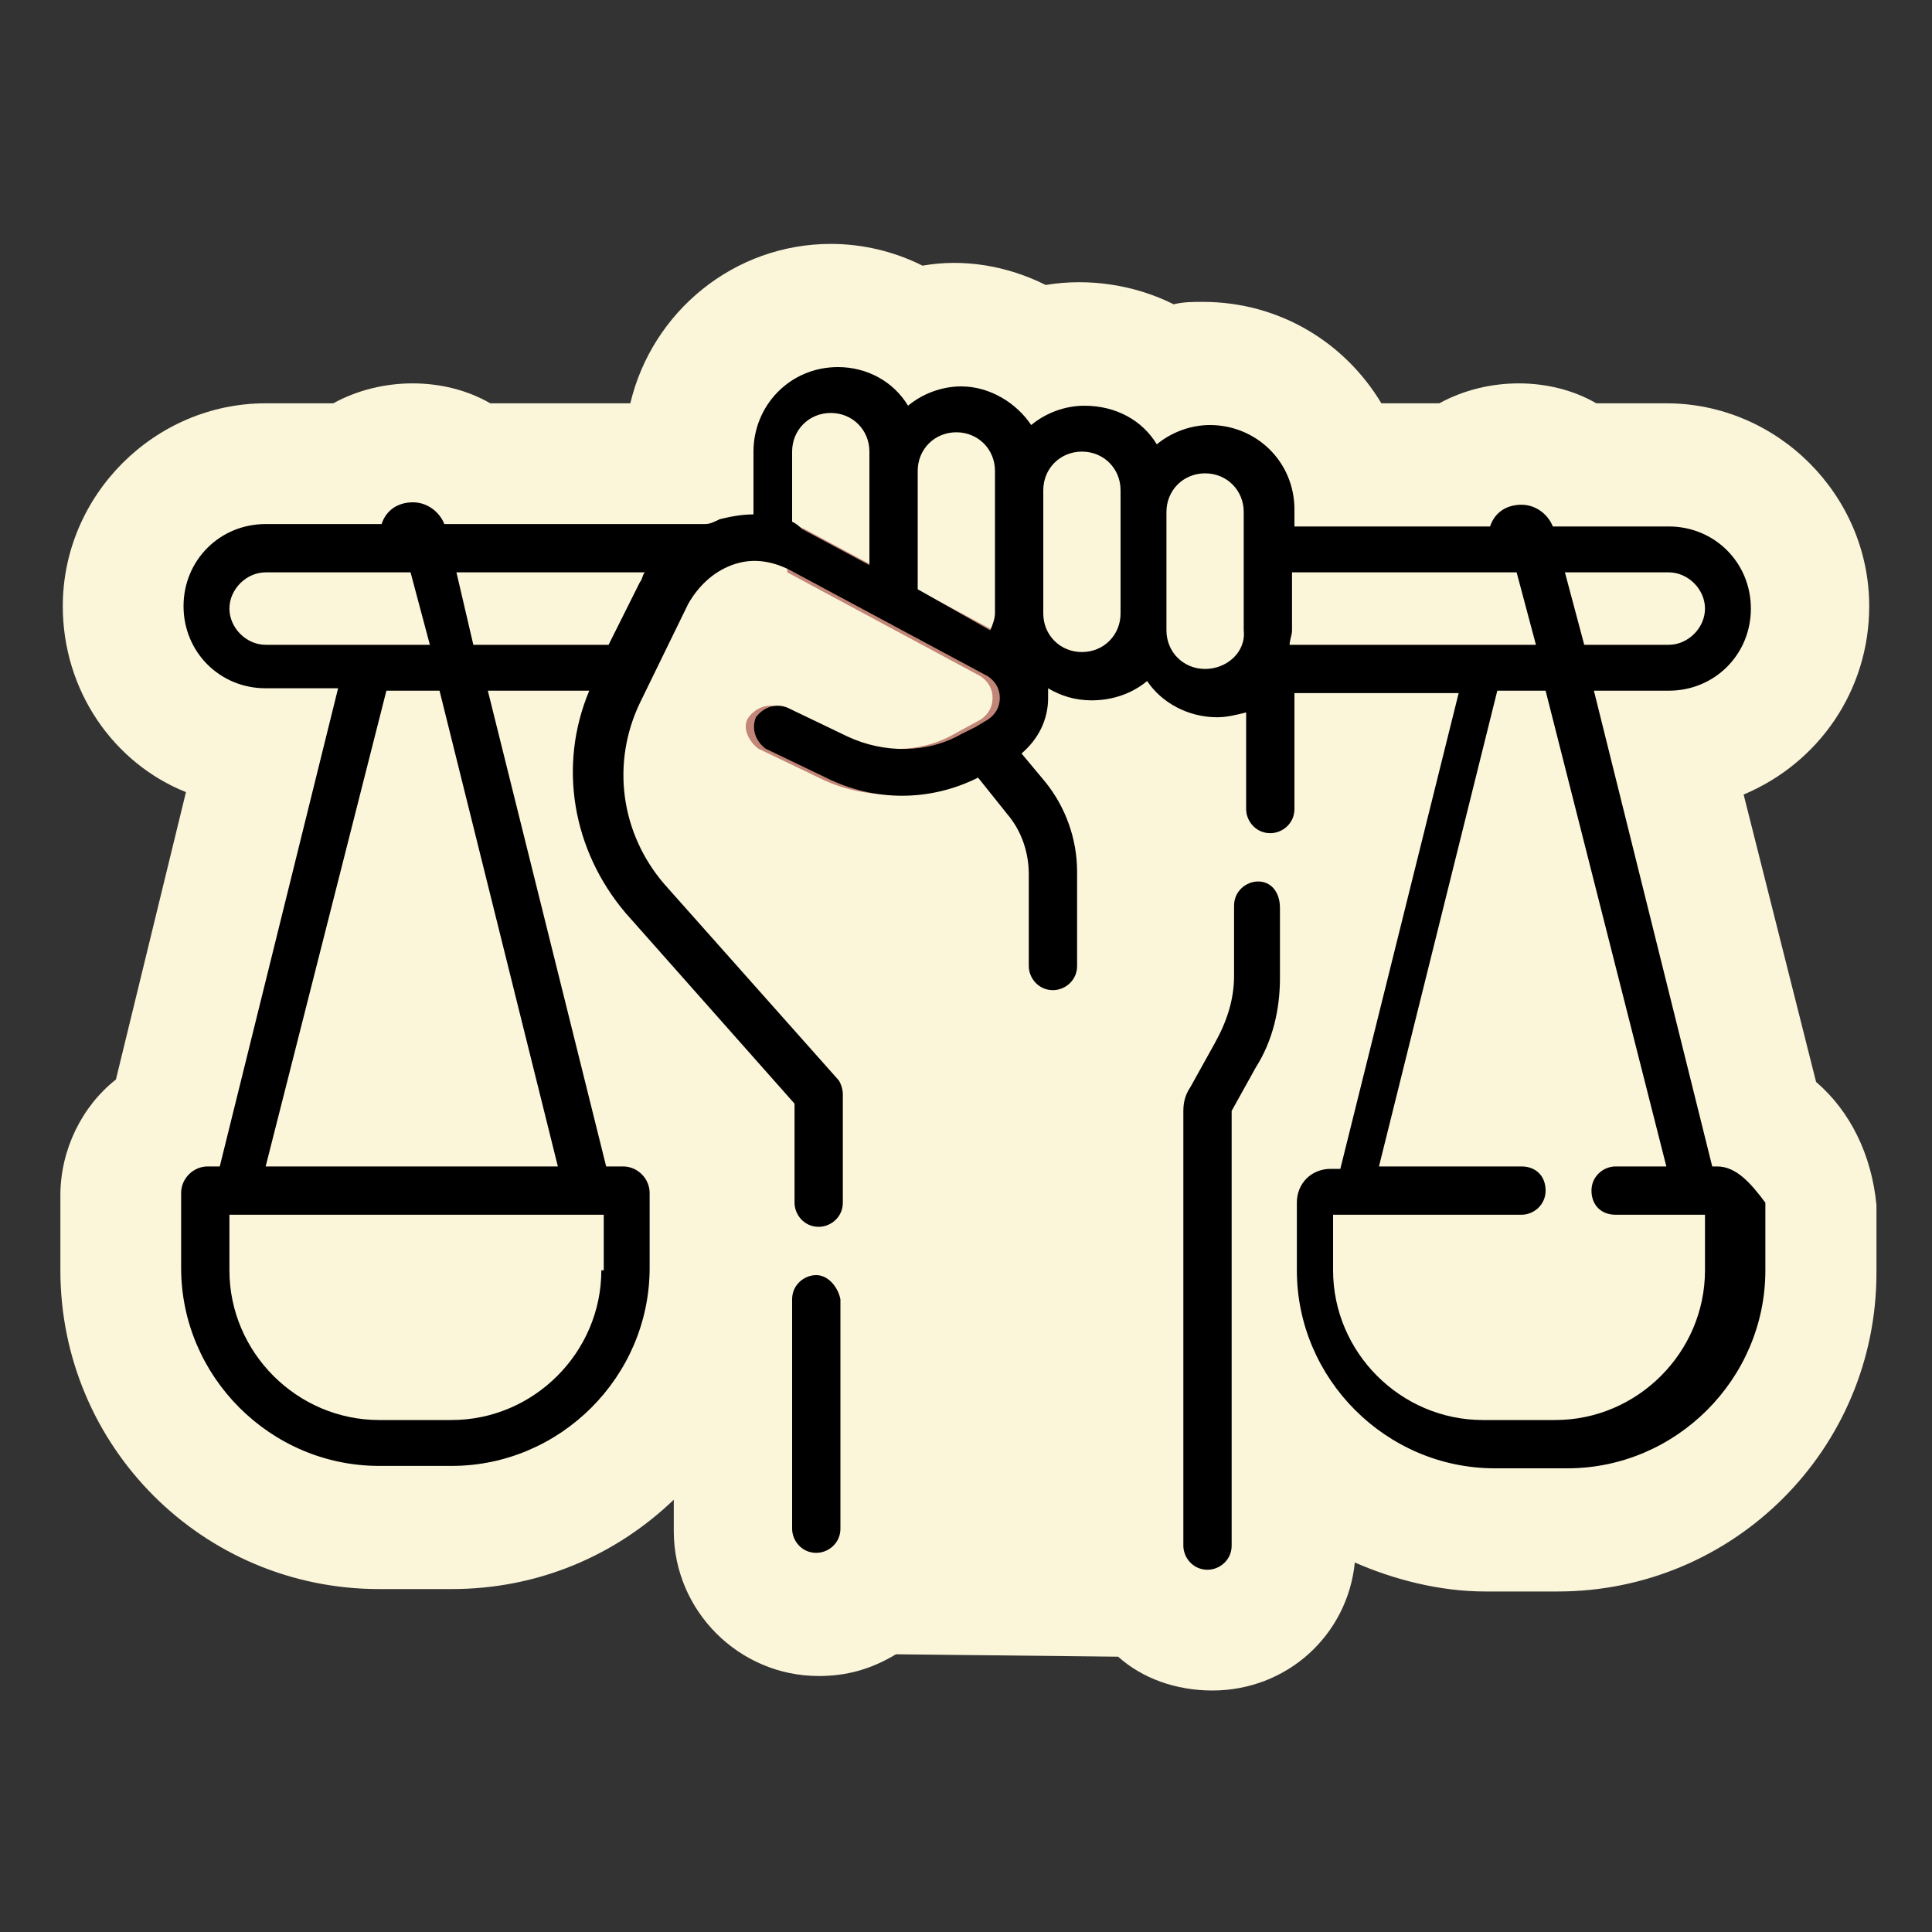
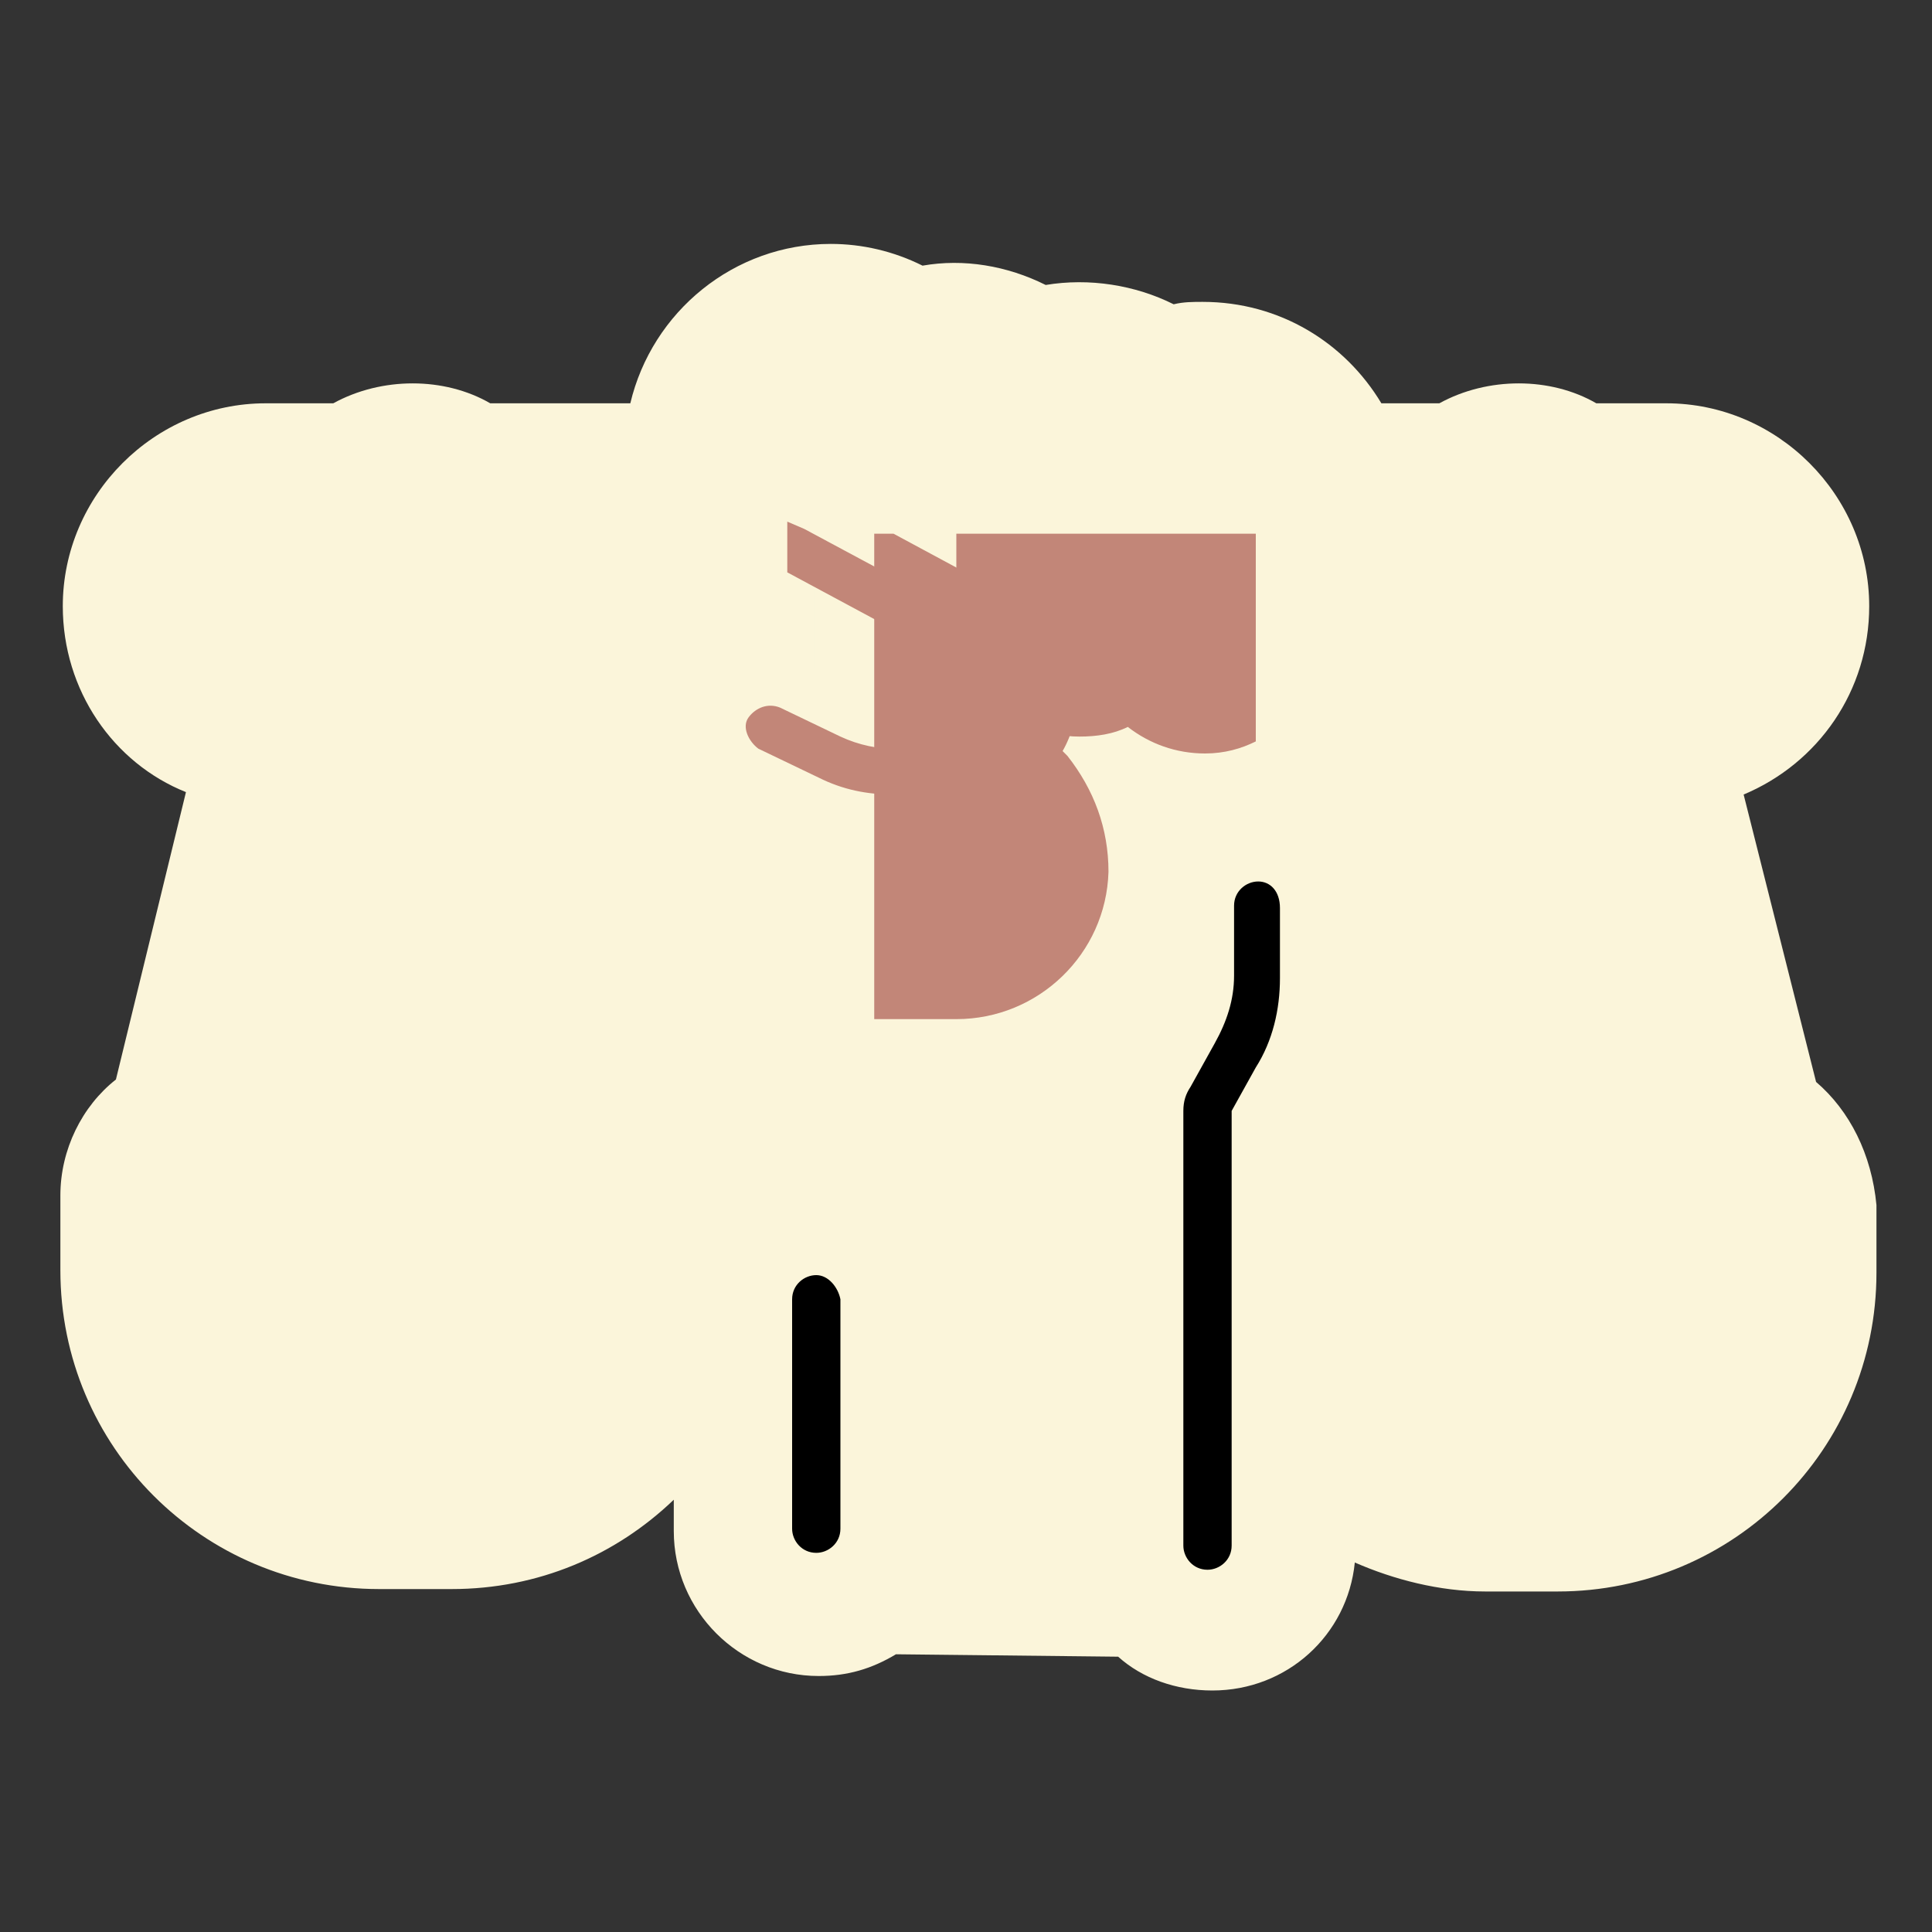
<svg xmlns="http://www.w3.org/2000/svg" version="1.1" x="0px" y="0px" viewBox="0 0 80 80" style="enable-background:new 0 0 80 80;" xml:space="preserve">
  <rect x="0" y="0" width="80" height="80" fill="#333333" stroke="none" />
  <style type="text/css">
	.st0{fill:#FFFFFF;}
	.st1{fill:none;stroke:#FFFFFF;stroke-width:2;stroke-linecap:round;stroke-linejoin:round;stroke-miterlimit:10;}
	.st2{fill:#DCEAFC;}
	.st3{fill:#FBF5DA;}
	.st4{fill:#606060;}
	.st5{fill:#EDCEB3;}
	.st6{fill:#88BCB3;}
	.st7{fill:#F0C9BC;}
	.st8{fill:#F5DBCC;}
	.st9{fill:#F5DE81;}
	.st10{fill:#F1CE6B;}
	.st11{fill:#A6D6F7;}
	.st12{fill:#93CCF6;}
	.st13{fill:#C674A1;}
	.st14{fill:#C0588C;}
	.st15{fill:#EDF3FF;}
	.st16{fill:#DFE8F9;}
	.st17{fill:#96CE91;}
	.st18{fill:#90B4FB;}
	.st19{fill:#E9A66E;}
	.st20{fill:#F2D2B4;}
	.st21{fill:#C28678;}
	.st22{fill:#958C96;}
	.st23{fill-rule:evenodd;clip-rule:evenodd;fill:#EDCEB3;}
	.st24{fill-rule:evenodd;clip-rule:evenodd;fill:#5C5D60;}
	.st25{fill-rule:evenodd;clip-rule:evenodd;fill:#88BCB3;}
	.st26{fill-rule:evenodd;clip-rule:evenodd;}
	.st27{fill-rule:evenodd;clip-rule:evenodd;fill:#FBF5DA;}
	.st28{fill-rule:evenodd;clip-rule:evenodd;fill:#E3E6E9;}
	.st29{fill-rule:evenodd;clip-rule:evenodd;fill:#A9ADB8;}
	.st30{fill-rule:evenodd;clip-rule:evenodd;fill:#F3F5F7;}
	.st31{fill:#544F56;}
	.st32{fill:#EAAD9C;}
	.st33{fill:#F1CCBD;}
	.st34{fill:#F5DDCD;}
	.st35{fill:#F1EFF1;}
	.st36{fill:#DFDCE0;}
	.st37{fill:#F6DF7D;}
	.st38{fill:#F2CF64;}
	.st39{fill-rule:evenodd;clip-rule:evenodd;fill:#F1CE6B;}
	.st40{fill:#C4CEE5;}
	.st41{fill:#BE8C7A;}
	.st42{fill:#DCE4EF;}
	.st43{fill:#27457B;}
	.st44{fill:#355CB7;}
	.st45{fill:#5C5D60;}
	.st46{fill:#3B3B3B;}
	.st47{fill:#808080;}
	.st48{fill:#FFFFFF;stroke:#FFFFFF;stroke-width:3.514;stroke-linecap:round;stroke-linejoin:round;stroke-miterlimit:10;}
	.st49{fill:none;stroke:#7739FF;stroke-width:1.5;stroke-linecap:round;stroke-linejoin:round;stroke-miterlimit:10;}
	.st50{fill:#FFFFFF;stroke:#FFFFFF;stroke-width:3.058;stroke-linecap:round;stroke-linejoin:round;stroke-miterlimit:10;}
	.st51{fill:#7739FF;stroke:#7739FF;stroke-width:3.058;stroke-linecap:round;stroke-linejoin:round;stroke-miterlimit:10;}
	.st52{fill:none;stroke:#FFFFFF;stroke-width:1.536;stroke-miterlimit:10;}
	.st53{fill:#FFFFFF;stroke:#FFFFFF;stroke-width:1.536;stroke-miterlimit:10;}
	.st54{fill:#7739FF;stroke:#7739FF;stroke-width:3.691;stroke-linecap:round;stroke-linejoin:round;stroke-miterlimit:10;}
	.st55{fill:none;stroke:#FFFFFF;stroke-width:1.854;stroke-miterlimit:10;}
	.st56{fill:#FFFFFF;stroke:#FFFFFF;stroke-width:1.854;stroke-miterlimit:10;}
	.st57{fill:#7739FF;stroke:#7739FF;stroke-width:3.768;stroke-linecap:round;stroke-linejoin:round;stroke-miterlimit:10;}
	.st58{fill:#FFFFFF;stroke:#FFFFFF;stroke-width:1.536;stroke-linecap:round;stroke-linejoin:round;stroke-miterlimit:10;}
	.st59{fill:#2A2A2A;}
</style>
  <g id="BACKGROUND">
    <g>
      <path class="st3" d="M75.2,44.8l-3-11.9c3.1-1.3,5.2-4.3,5.2-7.8c0-4.6-3.8-8.4-8.4-8.4h-2.9c-1.9-1.1-4.5-1.1-6.5,0h-2.4    c-1.5-2.5-4.2-4.2-7.4-4.2c-0.4,0-0.8,0-1.2,0.1c-1.6-0.8-3.5-1.1-5.3-0.8c-1.6-0.8-3.4-1.1-5.1-0.8c-1.2-0.6-2.5-0.9-3.8-0.9    c-4,0-7.4,2.8-8.3,6.6h-5.8c-1.9-1.1-4.5-1.1-6.5,0H11c-4.6,0-8.4,3.8-8.4,8.4c0,3.5,2.1,6.5,5.1,7.7L4.8,44.7    c-1.4,1.1-2.3,2.9-2.3,4.8v3.1c0,7.3,5.9,13.2,13.2,13.2h3c3.6,0,6.8-1.4,9.2-3.7v1.3c0,3.3,2.7,6,6,6c1.2,0,2.2-0.3,3.2-0.9    l9.2,0.1c1,0.9,2.4,1.4,3.9,1.4c3.1,0,5.6-2.3,5.9-5.3c1.6,0.7,3.5,1.2,5.4,1.2h3c7.3,0,13.2-5.9,13.2-13.2v-2.8    C77.5,47.8,76.6,46,75.2,44.8z" />
      <g>
        <g>
          <g>
            <g id="XMLID_00000065073079844747151280000014305522274337195668_">
              <g>
                <path class="st21" d="M39.6,25.4c0,2.8,2.3,5.1,5.1,5.1c0.7,0,1.4-0.1,2-0.4c0.9,0.7,2,1.1,3.2,1.1c0.8,0,1.5-0.2,2.1-0.5         v-8.6H39.6L39.6,25.4L39.6,25.4z" />
                <path class="st21" d="M44.2,31.3L44,31.1c0.4-0.7,0.6-1.5,0.6-2.3c0-0.8-0.2-1.6-0.7-2.3c-0.4-0.7-1-1.2-1.7-1.6L37,22.1         h-0.8v20.1h3.4c3.4,0,6.2-2.7,6.3-6.1c0,0,0,0,0,0C45.9,34.3,45.3,32.7,44.2,31.3L44.2,31.3z" />
                <g>
                  <path class="st3" d="M33.7,22.7H11.1c-1.4,0-2.5,1.1-2.5,2.5s1.1,2.5,2.5,2.5h22.6L33.7,22.7L33.7,22.7z" />
-                   <path class="st3" d="M69.1,22.7H49.9v4.9h19.1c1.4,0,2.5-1.1,2.5-2.5C71.5,23.8,70.4,22.7,69.1,22.7L69.1,22.7z" />
                </g>
-                 <path class="st21" d="M33.7,23.7v-5.5c0-0.8,0.7-1.7,1.7-2.1c-0.3-0.1-0.6-0.2-1-0.2c-1.5,0-2.8,1.3-2.8,2.3v5.5         c0,2,1.3,3.3,2.8,3.3c0.4,0,0.8-0.1,1.1-0.2C34.4,26.4,33.7,25.3,33.7,23.7L33.7,23.7z" />
              </g>
            </g>
-             <path class="st3" d="M52.5,21.1c0-0.7-0.3-1.4-0.8-1.8c-0.5-0.5-1.1-0.8-1.8-0.8c-1.4,0-2.6,1.2-2.6,2.6v-0.9       c0-0.7-0.3-1.4-0.8-1.8c-0.5-0.5-1.1-0.8-1.8-0.8c-1.4,0-2.6,1.2-2.6,2.6V20v-0.9c0-0.7-0.3-1.4-0.8-1.8       c-0.5-0.5-1.1-0.8-1.8-0.8c-1.1,0-2,0.7-2.4,1.7c-0.1-0.6-0.4-1.1-0.8-1.5c-0.5-0.5-1.2-0.8-2-0.8c-1.5,0-2.8,1.3-2.8,2.3v4.1       c-0.2,0-0.5-0.1-0.7-0.1c0,0-0.1,0-0.1,0c-0.1,0-0.3,0-0.4,0c-1.3,0.2-2.4,1-3,2.2l-2,4.1c-1.4,2.8-0.9,6.2,1.2,8.6l7.1,8       l0,0.1l0,16.6c0.1,0.8,0.7,1.4,1.5,1.4l0.1,0l4.6,0.1l0,0l8.7,0.1c0.8,0,1.4-0.6,1.4-1.4V45.9c0-0.2,0-0.4,0.1-0.5l1-1.8       c0.6-1,0.9-2.1,0.9-3.3V27.5c0.3-0.4,0.5-0.9,0.5-1.5V21.1z" />
          </g>
          <g>
            <path class="st21" d="M41.5,26.3l-8.2-4.4l-0.7-0.3v2.1l8,4.3c0.3,0.2,0.5,0.5,0.5,0.9c0,0.4-0.2,0.7-0.5,0.9l-1.1,0.6       c-1.4,0.8-3.2,0.8-4.7,0.1l-2.5-1.2c-0.5-0.2-1,0-1.3,0.4s0,1,0.4,1.3l2.5,1.2c1,0.5,2,0.7,3.1,0.7c1.1,0,2.3-0.3,3.3-0.8       l1.1-0.6c1-0.5,1.6-1.5,1.5-2.6C43,27.8,42.4,26.8,41.5,26.3z" />
          </g>
          <g>
-             <path class="st3" d="M18.7,59.8h-3c-4,0-7.2-3.2-7.2-7.2v-2.3c0-0.5,0.4-1,1-1h15.4c0.5,0,1,0.4,1,1v2.3       C25.9,56.5,22.7,59.8,18.7,59.8z" />
            <path class="st3" d="M61.3,59.8h3c4,0,7.2-3.2,7.2-7.2v-2.5c0-0.4-0.4-0.8-0.8-0.8H54.9c-0.4,0-0.8,0.4-0.8,0.8v2.5       C54.1,56.5,57.3,59.8,61.3,59.8z" />
          </g>
        </g>
        <g>
          <path d="M33.8,52.8c-0.5,0-1,0.4-1,1v9.5c0,0.5,0.4,1,1,1c0.5,0,1-0.4,1-1v-9.5C34.7,53.3,34.3,52.8,33.8,52.8z" />
          <path d="M52.1,36.5c-0.5,0-1,0.4-1,1v2.9c0,1-0.3,1.9-0.8,2.8l-1,1.8c-0.2,0.3-0.3,0.6-0.3,1v18c0,0.5,0.4,1,1,1      c0.5,0,1-0.4,1-1v-18c0,0,0,0,0,0l1-1.8c0.7-1.1,1-2.4,1-3.7v-2.9C53,36.9,52.6,36.5,52.1,36.5L52.1,36.5z" />
-           <path d="M71.1,48.3h-0.2L66,28.6h3.1c1.9,0,3.4-1.5,3.4-3.4c0-1.9-1.5-3.4-3.4-3.4h-4.8c-0.2-0.5-0.7-0.9-1.3-0.9      c-0.6,0-1.1,0.3-1.3,0.9h-8.1v-0.7c0-2-1.6-3.5-3.5-3.5c-0.8,0-1.6,0.3-2.2,0.8c-0.6-1-1.7-1.6-3-1.6c-0.8,0-1.6,0.3-2.2,0.8      c-0.6-0.9-1.7-1.6-2.9-1.6c-0.8,0-1.6,0.3-2.2,0.8c-0.6-1-1.7-1.6-2.9-1.6c-2,0-3.5,1.6-3.5,3.5v2.6c-0.5,0-1,0.1-1.4,0.2      c-0.2,0.1-0.4,0.2-0.6,0.2H18.4c-0.2-0.5-0.7-0.9-1.3-0.9c0,0,0,0,0,0c-0.6,0-1.1,0.3-1.3,0.9H11c-1.9,0-3.4,1.5-3.4,3.4      c0,1.9,1.5,3.4,3.4,3.4H14L9.1,48.3H8.6c-0.6,0-1.1,0.5-1.1,1.1v3.1c0,4.5,3.7,8.2,8.2,8.2h3c4.5,0,8.2-3.7,8.2-8.2v-3.1      c0-0.6-0.5-1.1-1.1-1.1h-0.7l-4.9-19.7h4.2c-1.3,3.1-0.7,6.6,1.5,9.2l7,7.9v4.1c0,0.5,0.4,1,1,1c0.5,0,1-0.4,1-1v-4.5      c0-0.2-0.1-0.5-0.2-0.6l-7.2-8.1c-1.8-2.1-2.2-5-1-7.5l2-4.1c0.4-0.7,1-1.3,1.8-1.6c0.8-0.3,1.6-0.2,2.4,0.2l8.2,4.4      c0.3,0.2,0.5,0.5,0.5,0.9c0,0.4-0.2,0.7-0.5,0.9l-0.5,0.3c0,0,0,0,0,0l-0.6,0.3c-1.4,0.8-3.2,0.8-4.7,0.1l-2.5-1.2      c-0.5-0.2-1,0-1.3,0.4c-0.2,0.5,0,1,0.4,1.3l2.5,1.2c2,1,4.3,1,6.3,0l1.2,1.5c0.6,0.7,0.9,1.6,0.9,2.5V40c0,0.5,0.4,1,1,1      c0.5,0,1-0.4,1-1v-3.9c0-1.4-0.5-2.7-1.3-3.7l-1-1.2c0.7-0.6,1.1-1.4,1.1-2.3c0-0.1,0-0.3,0-0.4c0.5,0.3,1.1,0.5,1.8,0.5      c0.9,0,1.7-0.3,2.3-0.8c0.6,0.9,1.7,1.5,2.9,1.5c0.4,0,0.8-0.1,1.2-0.2v4c0,0.5,0.4,1,1,1c0.5,0,1-0.4,1-1v-4.8h6.8l-4.9,19.7      h-0.4c-0.8,0-1.4,0.6-1.4,1.4v2.8c0,4.5,3.7,8.2,8.2,8.2h3c4.5,0,8.2-3.7,8.2-8.2v-2.8C72.5,49,71.9,48.3,71.1,48.3L71.1,48.3z       M9.5,25.2c0-0.8,0.7-1.5,1.5-1.5H17l0.8,3H11C10.2,26.7,9.5,26,9.5,25.2z M24.9,52.6c0,3.4-2.8,6.2-6.2,6.2h-3      c-3.4,0-6.2-2.8-6.2-6.2v-2.3h15.5V52.6z M23.1,48.3H11L16,28.6h2.2L23.1,48.3z M18.9,23.7h7.8c-0.1,0.1-0.1,0.3-0.2,0.4      l-1.3,2.6h-5.6L18.9,23.7z M70.6,25.2c0,0.8-0.7,1.5-1.5,1.5h-3.5l-0.8-3h4.3C69.9,23.7,70.6,24.4,70.6,25.2z M62.8,23.7l0.8,3      H53.4c0-0.2,0.1-0.4,0.1-0.6v-2.4H62.8z M32.8,21.6v-2.9c0-0.9,0.7-1.6,1.6-1.6c0.9,0,1.6,0.7,1.6,1.6v4.7l-2.8-1.5      C33.1,21.8,33,21.7,32.8,21.6z M38,24.4v-4.9c0-0.9,0.7-1.6,1.6-1.6c0.9,0,1.6,0.7,1.6,1.6v5.9c0,0.2-0.1,0.5-0.2,0.7L38,24.4z       M46.4,25.4c0,0.9-0.7,1.6-1.6,1.6c-0.9,0-1.6-0.7-1.6-1.6v-5.1c0-0.9,0.7-1.6,1.6-1.6c0.9,0,1.6,0.7,1.6,1.6V25.4z M49.9,27.7      c-0.9,0-1.6-0.7-1.6-1.6v-4.9c0-0.9,0.7-1.6,1.6-1.6c0.9,0,1.6,0.7,1.6,1.6v4.9C51.6,27,50.8,27.7,49.9,27.7z M70.6,52.6      c0,3.4-2.8,6.2-6.2,6.2h-3c-3.4,0-6.2-2.8-6.2-6.2v-2.3h7.8c0.5,0,1-0.4,1-1s-0.4-1-1-1h-5.9l4.9-19.7H64L69,48.3h-2.1      c-0.5,0-1,0.4-1,1s0.4,1,1,1h3.7L70.6,52.6z" />
        </g>
      </g>
    </g>
  </g>
  <g id="OBJECTS">
</g>
</svg>